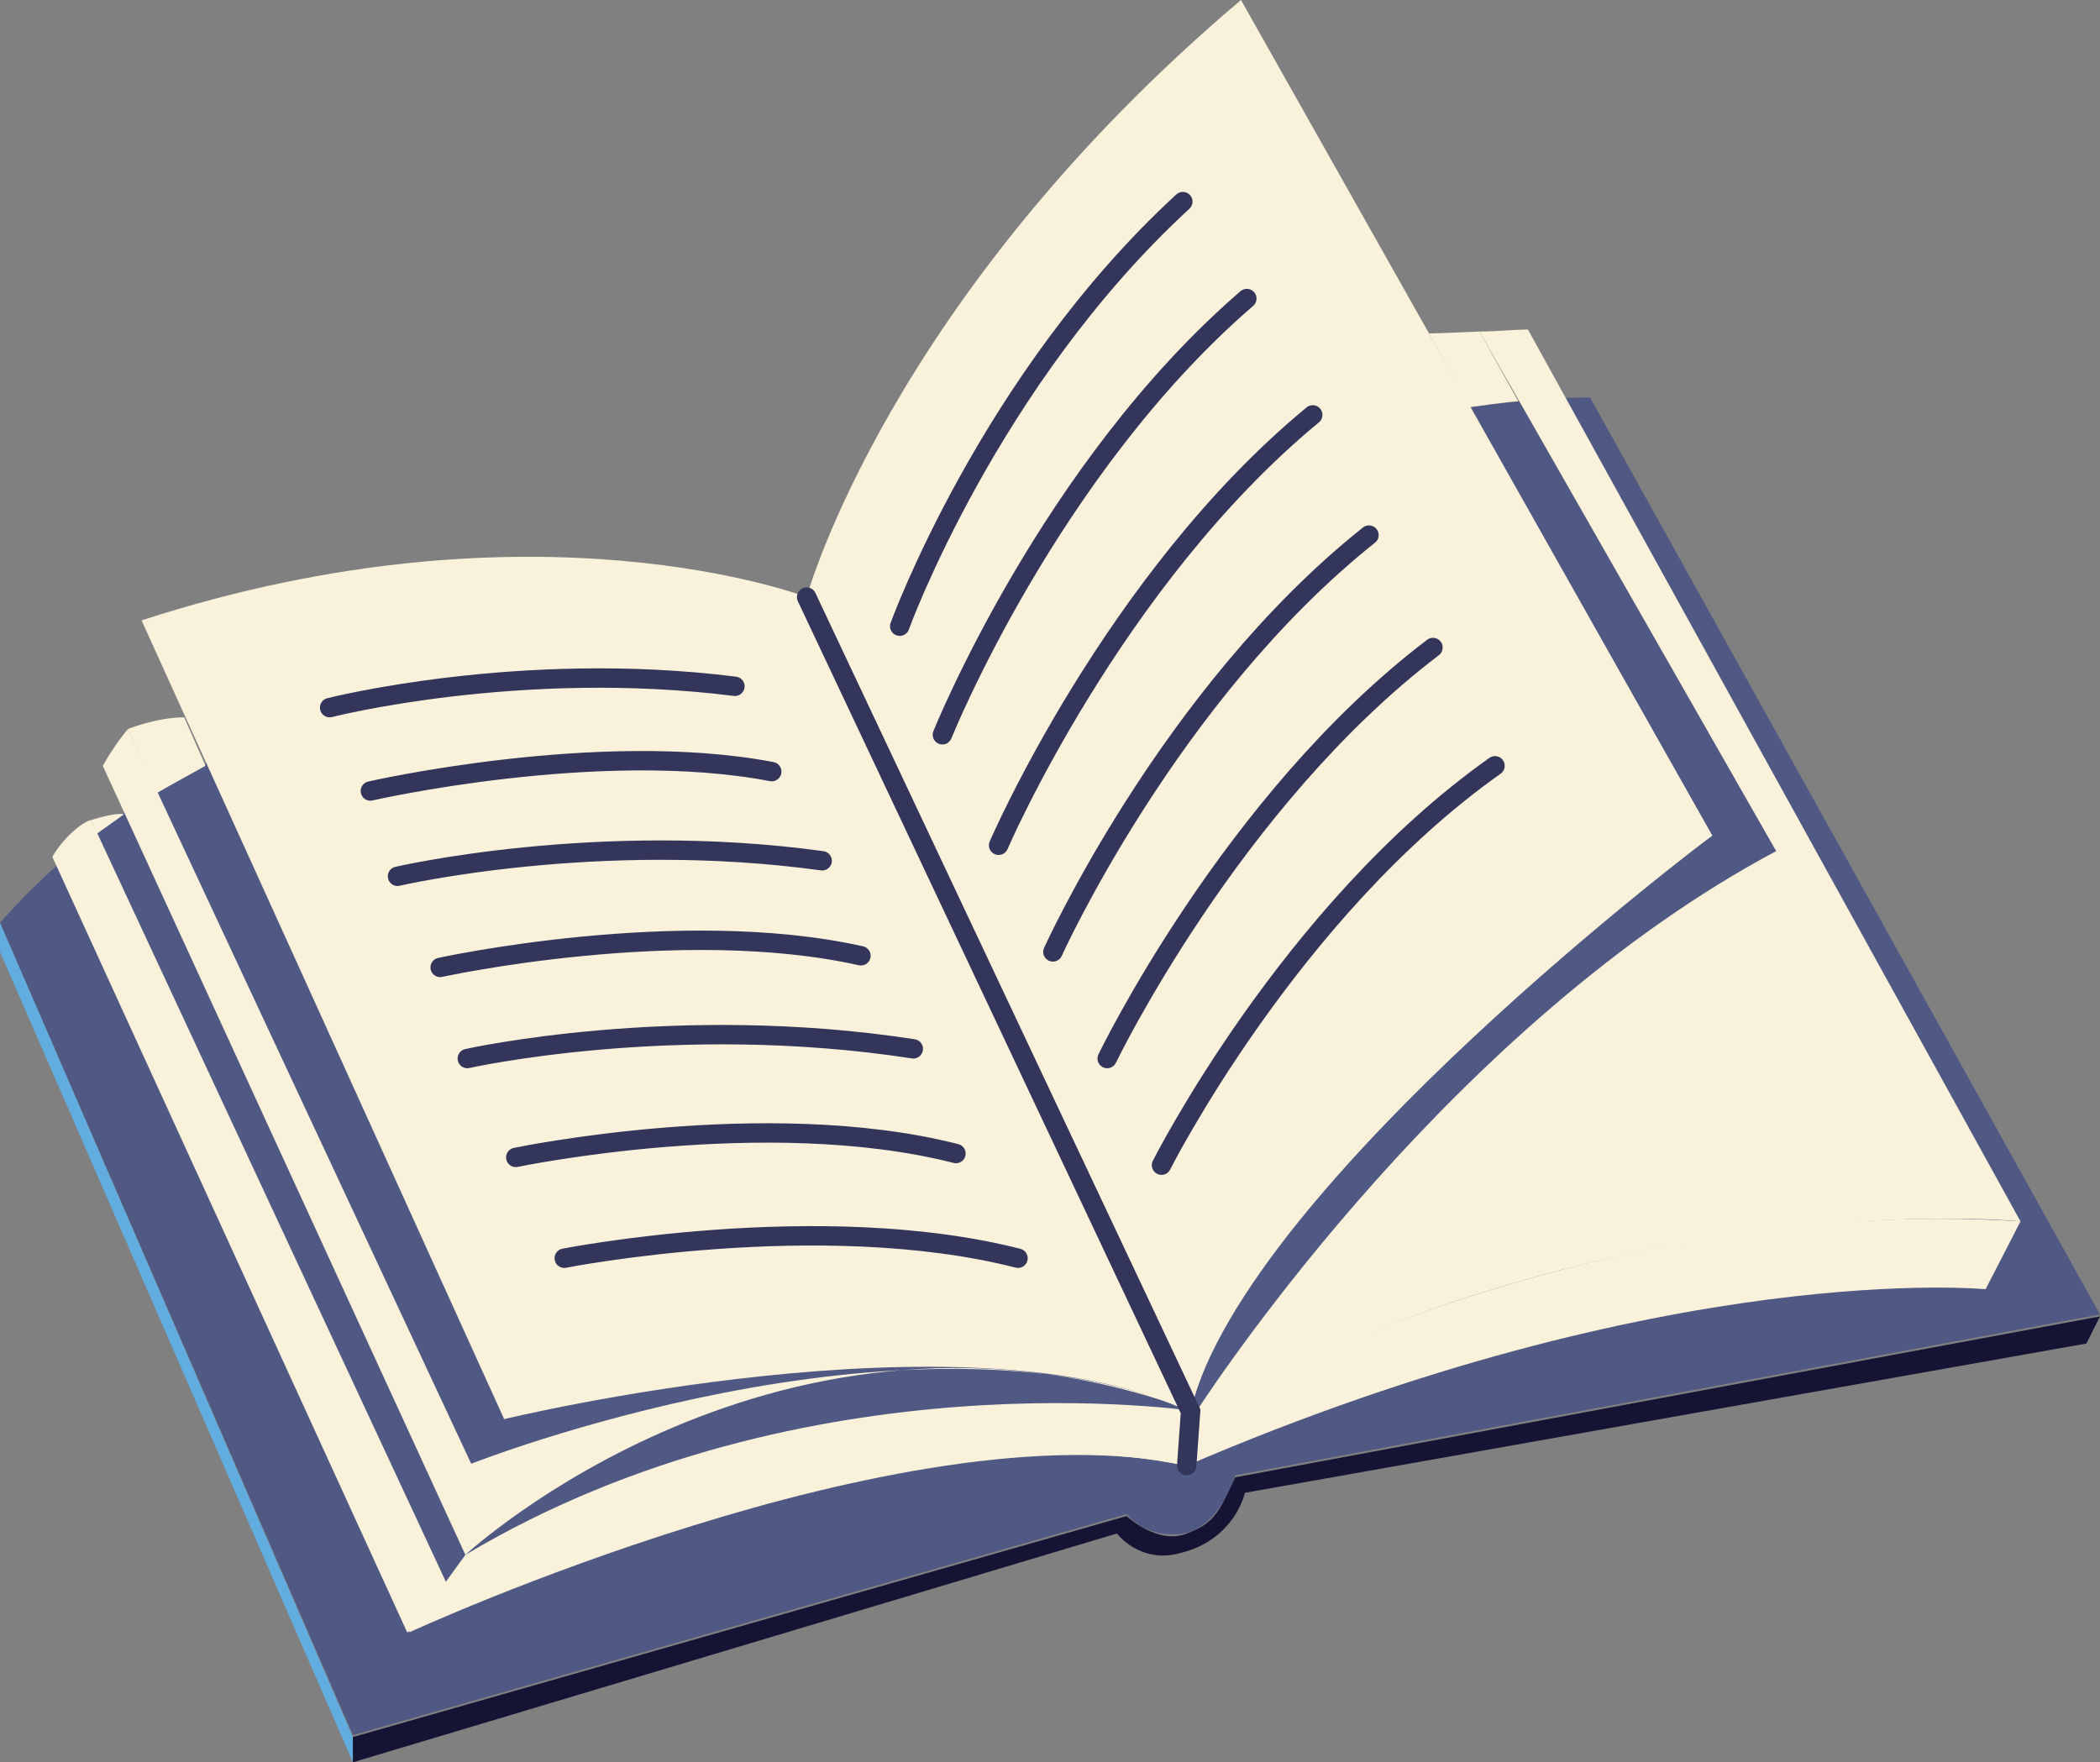
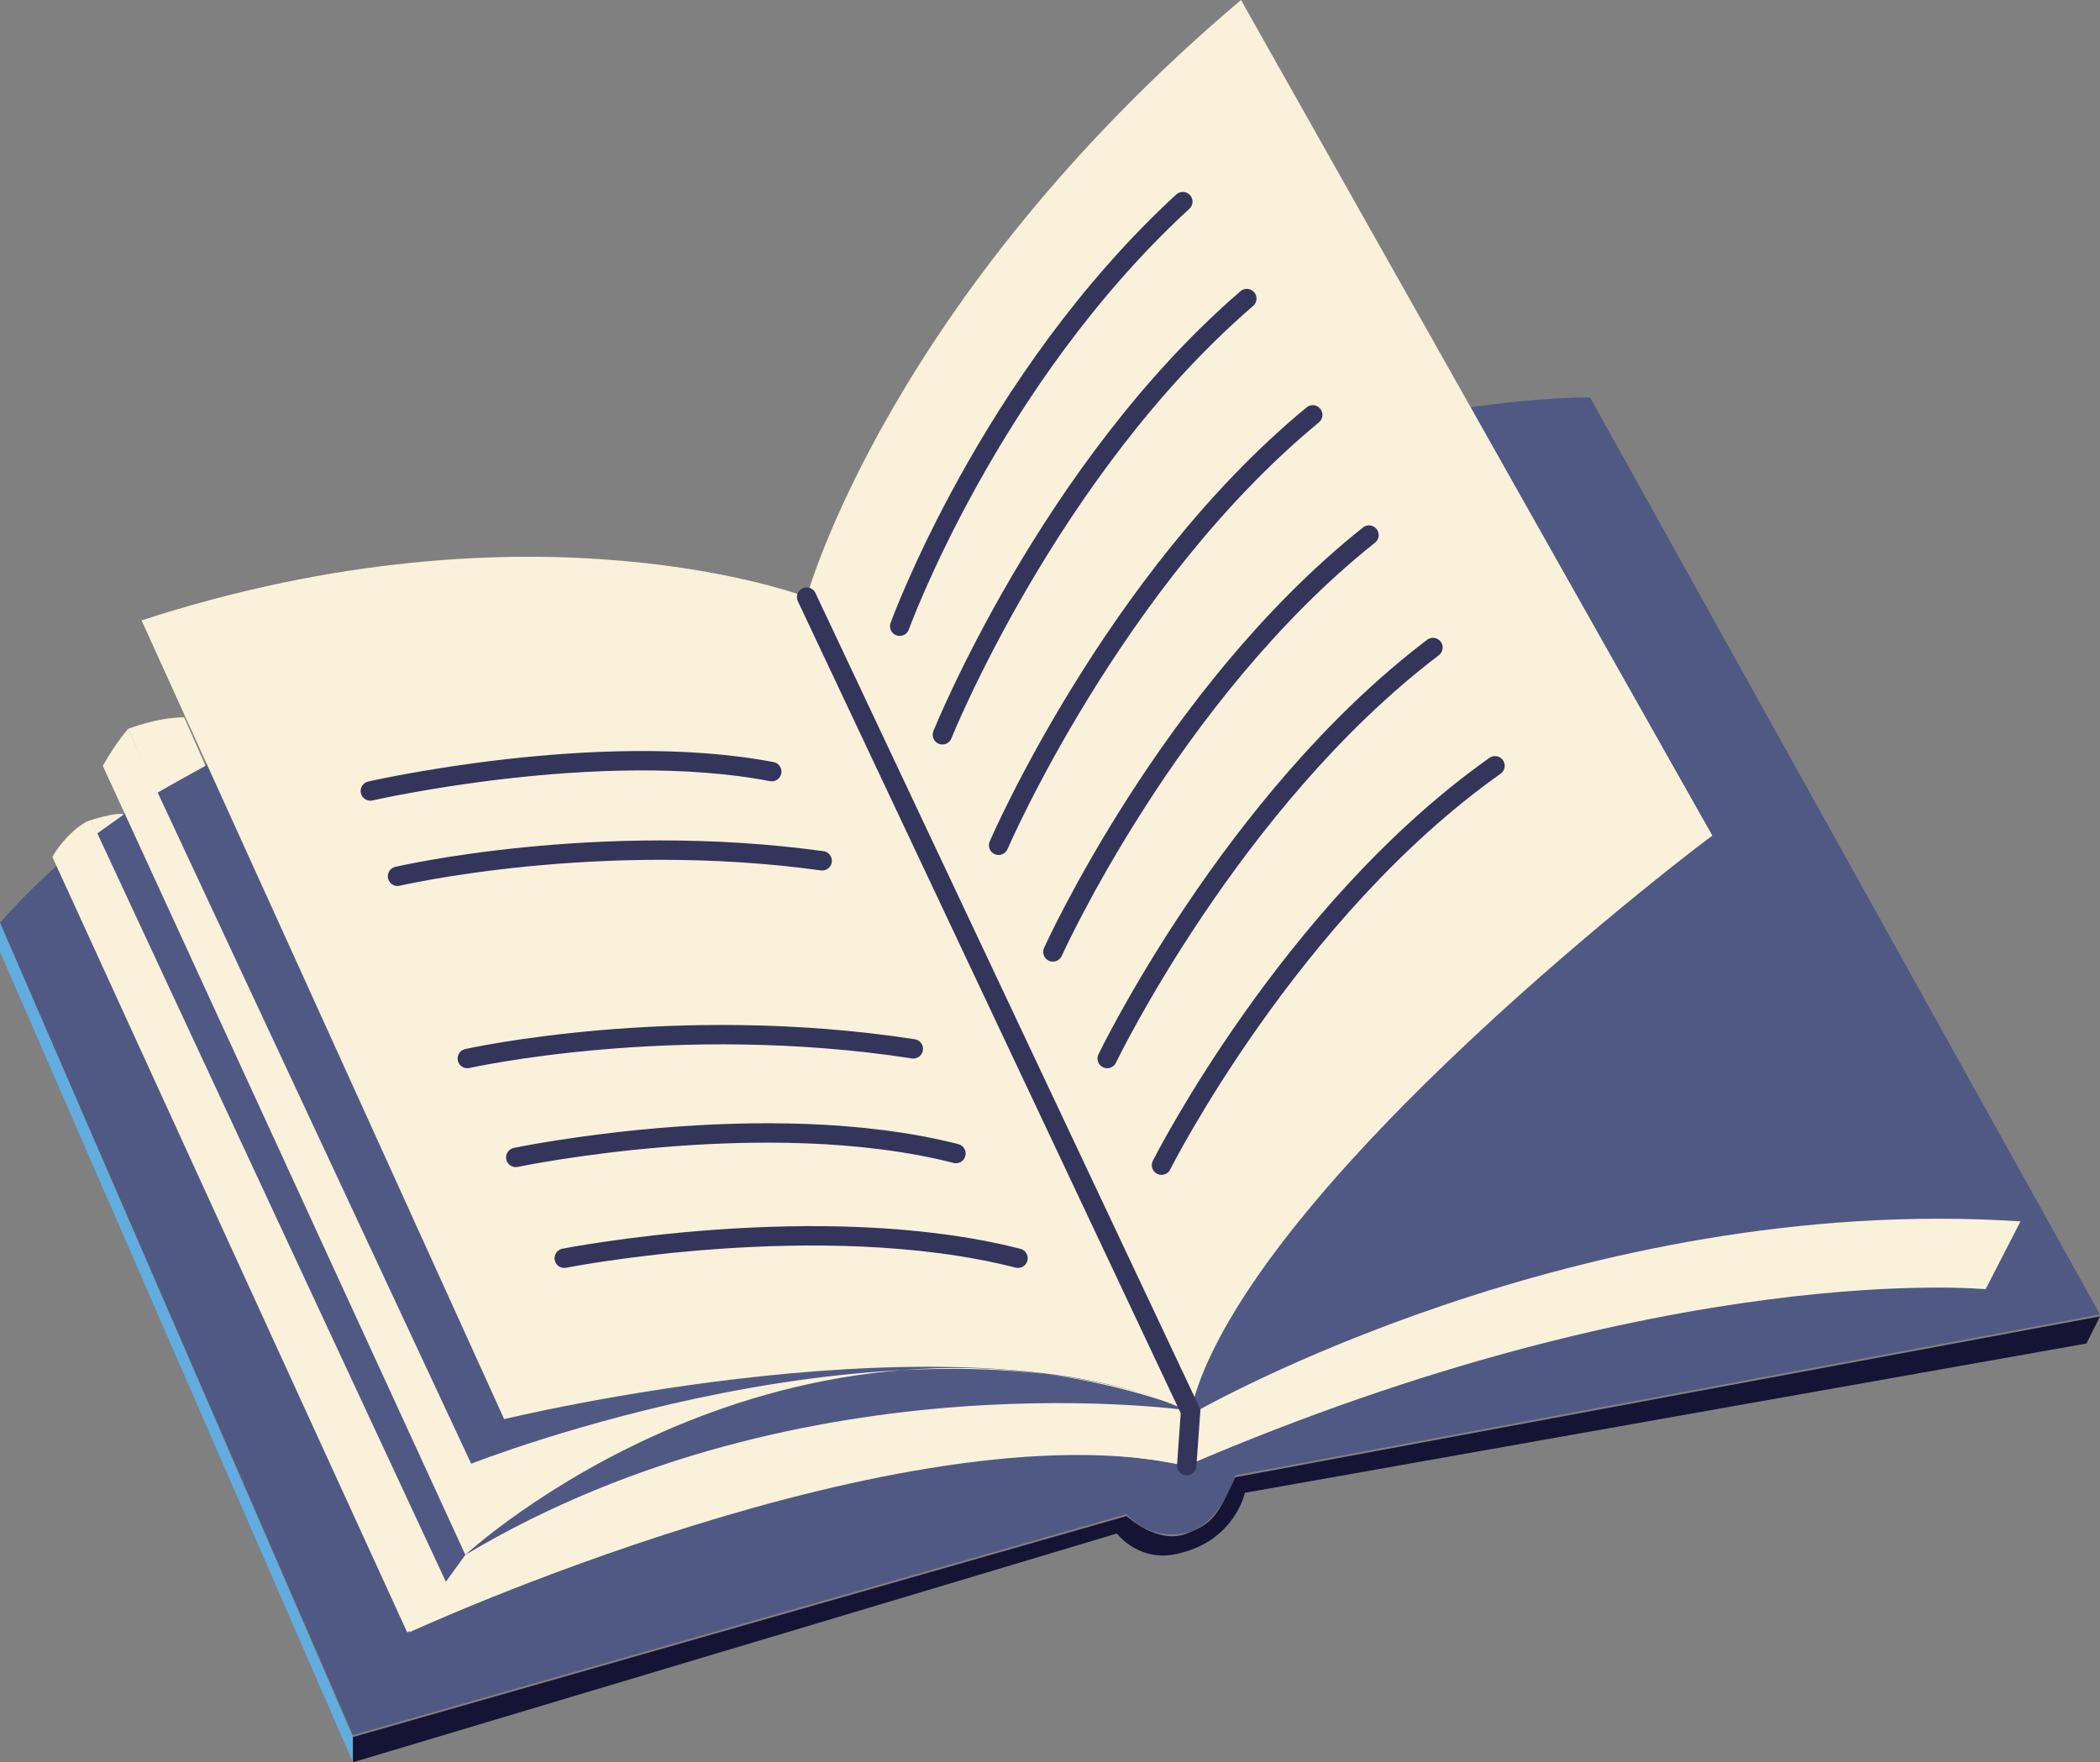
<svg xmlns="http://www.w3.org/2000/svg" id="Layer_1" x="0px" y="0px" viewBox="0 0 108.3 90.9" style="enable-background:new 0 0 108.3 90.9;" xml:space="preserve">
  <rect x="0" y="0" width="108.3" height="90.9" fill="#808080" stroke="none" />
  <style type="text/css"> .st0{fill:#505983;} .st1{fill:#F9F1DA;} .st2{fill:#61ADDF;} .st3{fill:#151435;} .st4{fill:none;stroke:#33355B;stroke-linecap:round;stroke-miterlimit:10;} </style>
  <g>
    <g>
      <path class="st0" d="M0,47.6l18.2,41.9l39.9-11.4c0,0,1,1.3,2.9,1c1.9-0.3,2.7-3,2.7-3l44.6-8.3L82,20.5c0,0-19.4-0.3-38.5,13.9 C43.5,34.4,15.5,30,0,47.6z" />
      <path class="st1" d="M61.2,75.6l0.5-2.8c0,0,19.7-11.3,42.5-9.8l-1.8,3.5C102.4,66.5,86.1,64.9,61.2,75.6z" />
      <g>
        <g>
          <path class="st1" d="M23,81.6L4.7,42.3c-0.5,0.1-1.5,1-2,1.9l18.3,40c0,0,24.5-12,40.1-8.6l-0.3-1.4C38.2,69.9,23,81.6,23,81.6z " />
        </g>
        <path class="st1" d="M24,80.2l-2.9,4c0,0,25.6-11.8,40.1-8.6l0.5-2.8C61.7,72.8,41.6,69.7,24,80.2z" />
        <g>
          <path class="st1" d="M24.3,75.5L6.6,37.6c-0.5,0.6-0.9,1.2-1.3,1.9L24,80.2c0,0,16.3-15.1,37.3-7.5l0,0 C46.6,66.7,24.3,75.5,24.3,75.5z" />
        </g>
        <path class="st1" d="M41.6,30.8c0,0-14-5.4-34.3,1.2L26,73.2c0,0,23.9-5.8,35.3-0.4L41.6,30.8z" />
        <path class="st1" d="M6.6,37.6c0,0,1.5-0.6,2.9-0.6l1.1,2.5c0,0-2,1.1-2.5,1.4L6.6,37.6z" />
        <path class="st1" d="M4.7,42.3c0,0,1.2-0.4,1.7-0.3L5,43L4.7,42.3z" />
      </g>
      <g>
        <path class="st1" d="M88.3,43.1L73.7,17.3c-18.2,2.2-32.1,13.4-32.1,13.4l19.8,42C64.4,61,88.3,43.1,88.3,43.1z" />
-         <path class="st1" d="M78.8,17c-0.8,0-1.6,0.1-2.5,0.1l15.3,26.8C75.1,52.7,63,70.8,61.7,72.8l0.2,0c22.1-11.9,42.3-9.8,42.3-9.8 L78.8,17z" />
      </g>
      <path class="st1" d="M41.6,30.8c0,0,4.2-15.4,22.4-30.8l24.3,43.1c0,0-23.9,17.1-26.9,29.7L41.6,30.8z" />
-       <path class="st1" d="M76.3,17.1c0,0-2.2,0.1-2.6,0.1l2.1,3.8c0,0,2.1-0.3,2.5-0.3" />
      <polygon class="st2" points="18.2,89.6 0,47.6 0,49.1 18.2,90.9 " />
      <path class="st3" d="M18.2,90.9l0-1.3l39.9-11.4c0,0,1.6,1.5,3.1,0.9c1.3-0.5,1.6-0.9,2.5-2.9l44.6-8.3l-0.7,1.4l-43.4,7.7 c0,0-0.5,2.4-3.3,3.1c-2.1,0.6-3.3-1-3.3-1L18.2,90.9z" />
      <polyline class="st4" points="41.6,30.8 61.4,72.8 61.2,75.6 " />
      <g>
-         <path class="st4" d="M17,36.5c0,0,9.8-2.5,20.9-1.1" />
        <path class="st4" d="M19.1,40.8c0,0,11.8-2.7,20.7-1" />
        <path class="st4" d="M20.5,45.2c0,0,10.3-2.4,21.9-0.8" />
-         <path class="st4" d="M22.7,49.9c0,0,12.3-2.7,21.7-0.6" />
        <path class="st4" d="M24.1,54.6c0,0,10.7-2.4,23-0.5" />
        <path class="st4" d="M26.6,59.7c0,0,12.9-2.7,22.7-0.2" />
        <path class="st4" d="M29.1,64.9c0,0,13.2-2.6,23.4,0" />
      </g>
      <g>
        <path class="st4" d="M46.4,32.3c0,0,4.6-12.7,14.6-21.9" />
        <path class="st4" d="M48.6,37.9c0,0,5.5-13.7,15.7-22.5" />
        <path class="st4" d="M51.5,43.6c0,0,5.9-13.7,16.2-22.2" />
        <path class="st4" d="M54.3,49.1c0,0,6-13.3,16.3-21.5" />
        <path class="st4" d="M57.1,54.6c0,0,6.4-13.3,16.8-21.2" />
        <path class="st4" d="M59.9,60.1c0,0,6.6-13.1,17.2-20.6" />
      </g>
    </g>
  </g>
</svg>